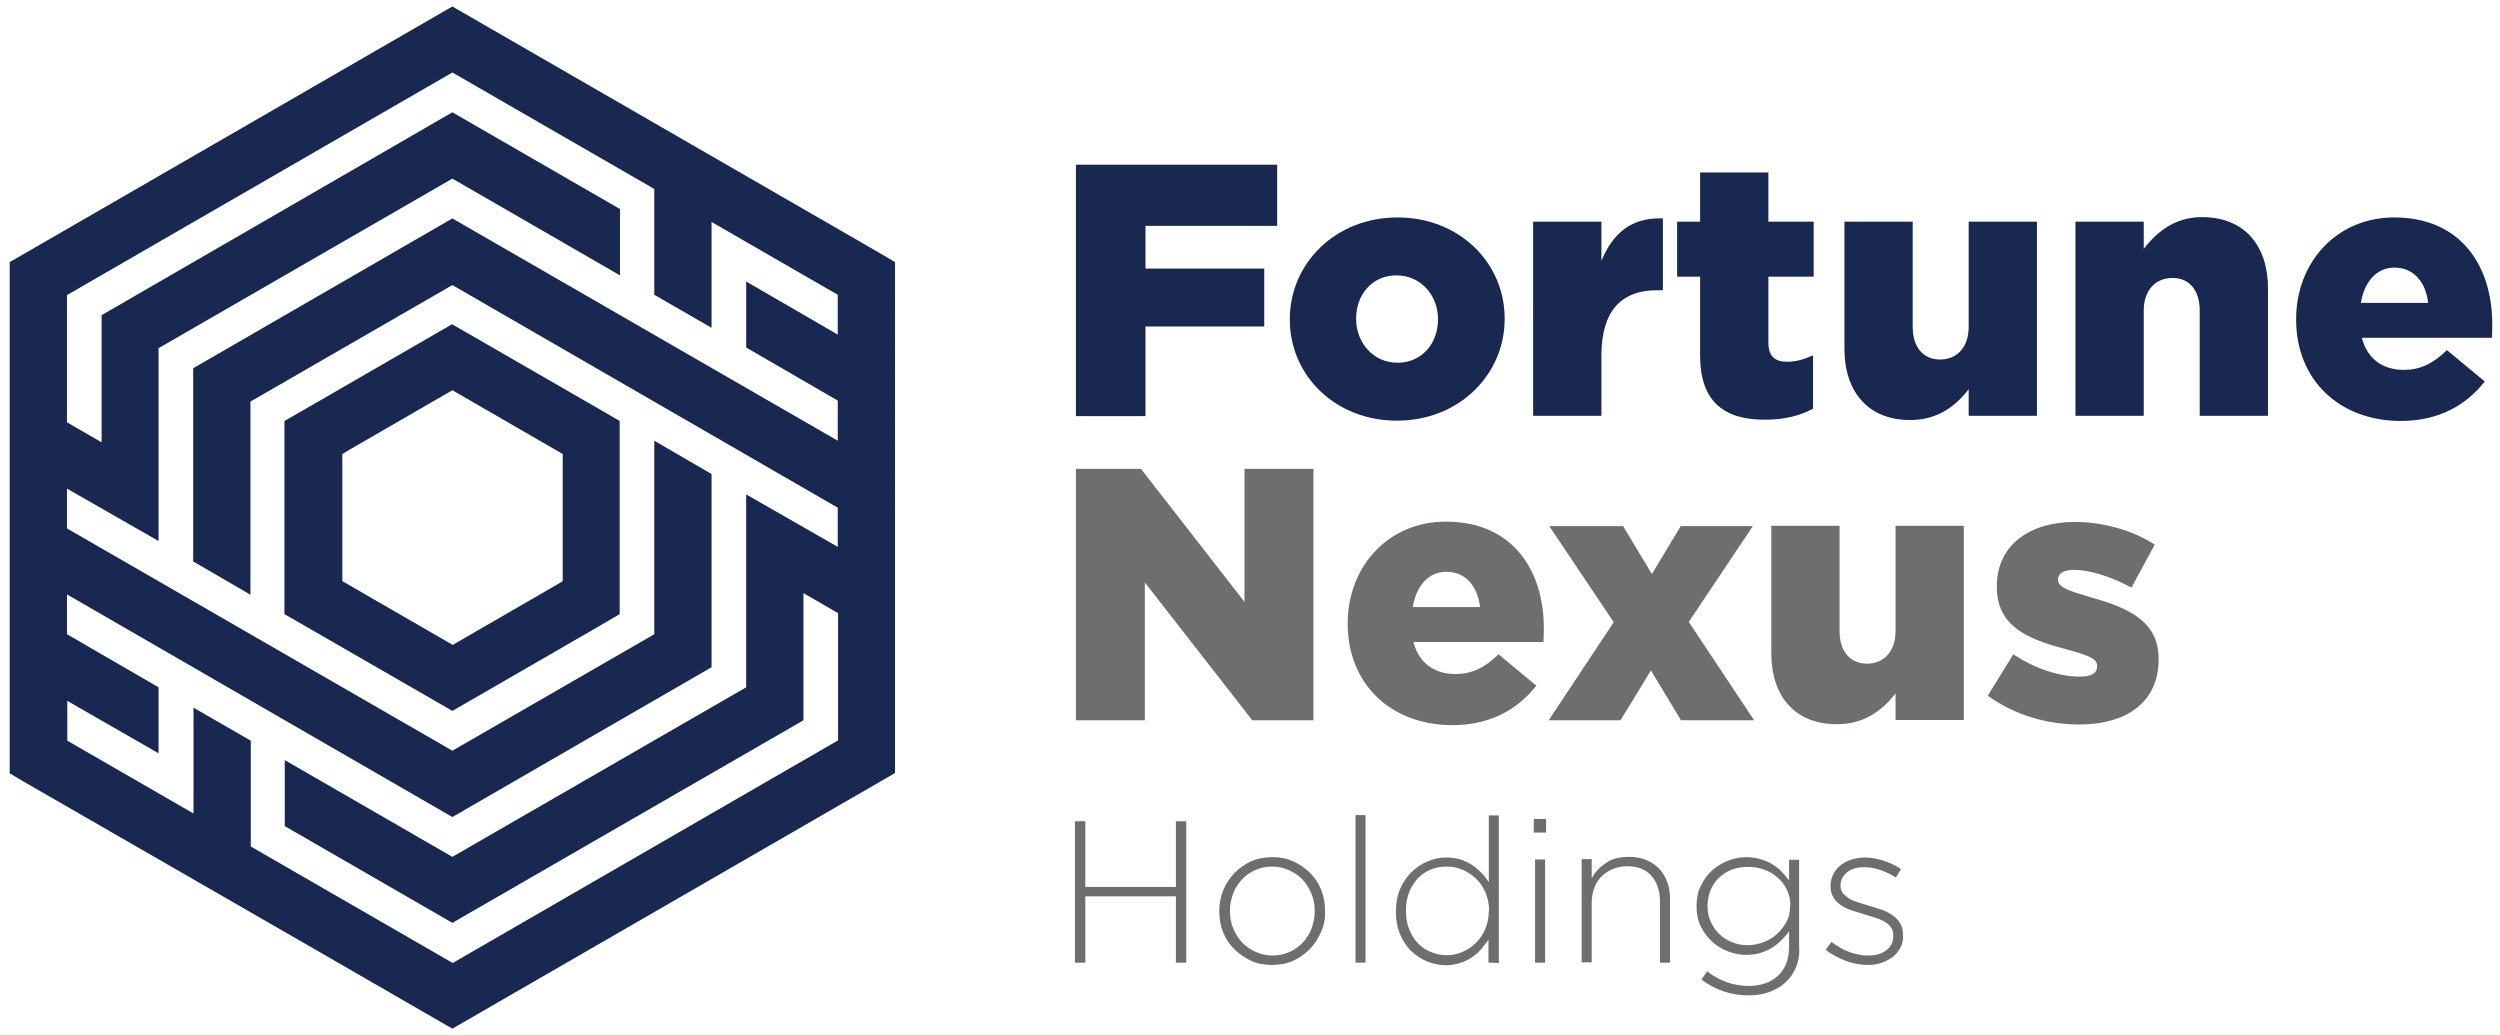
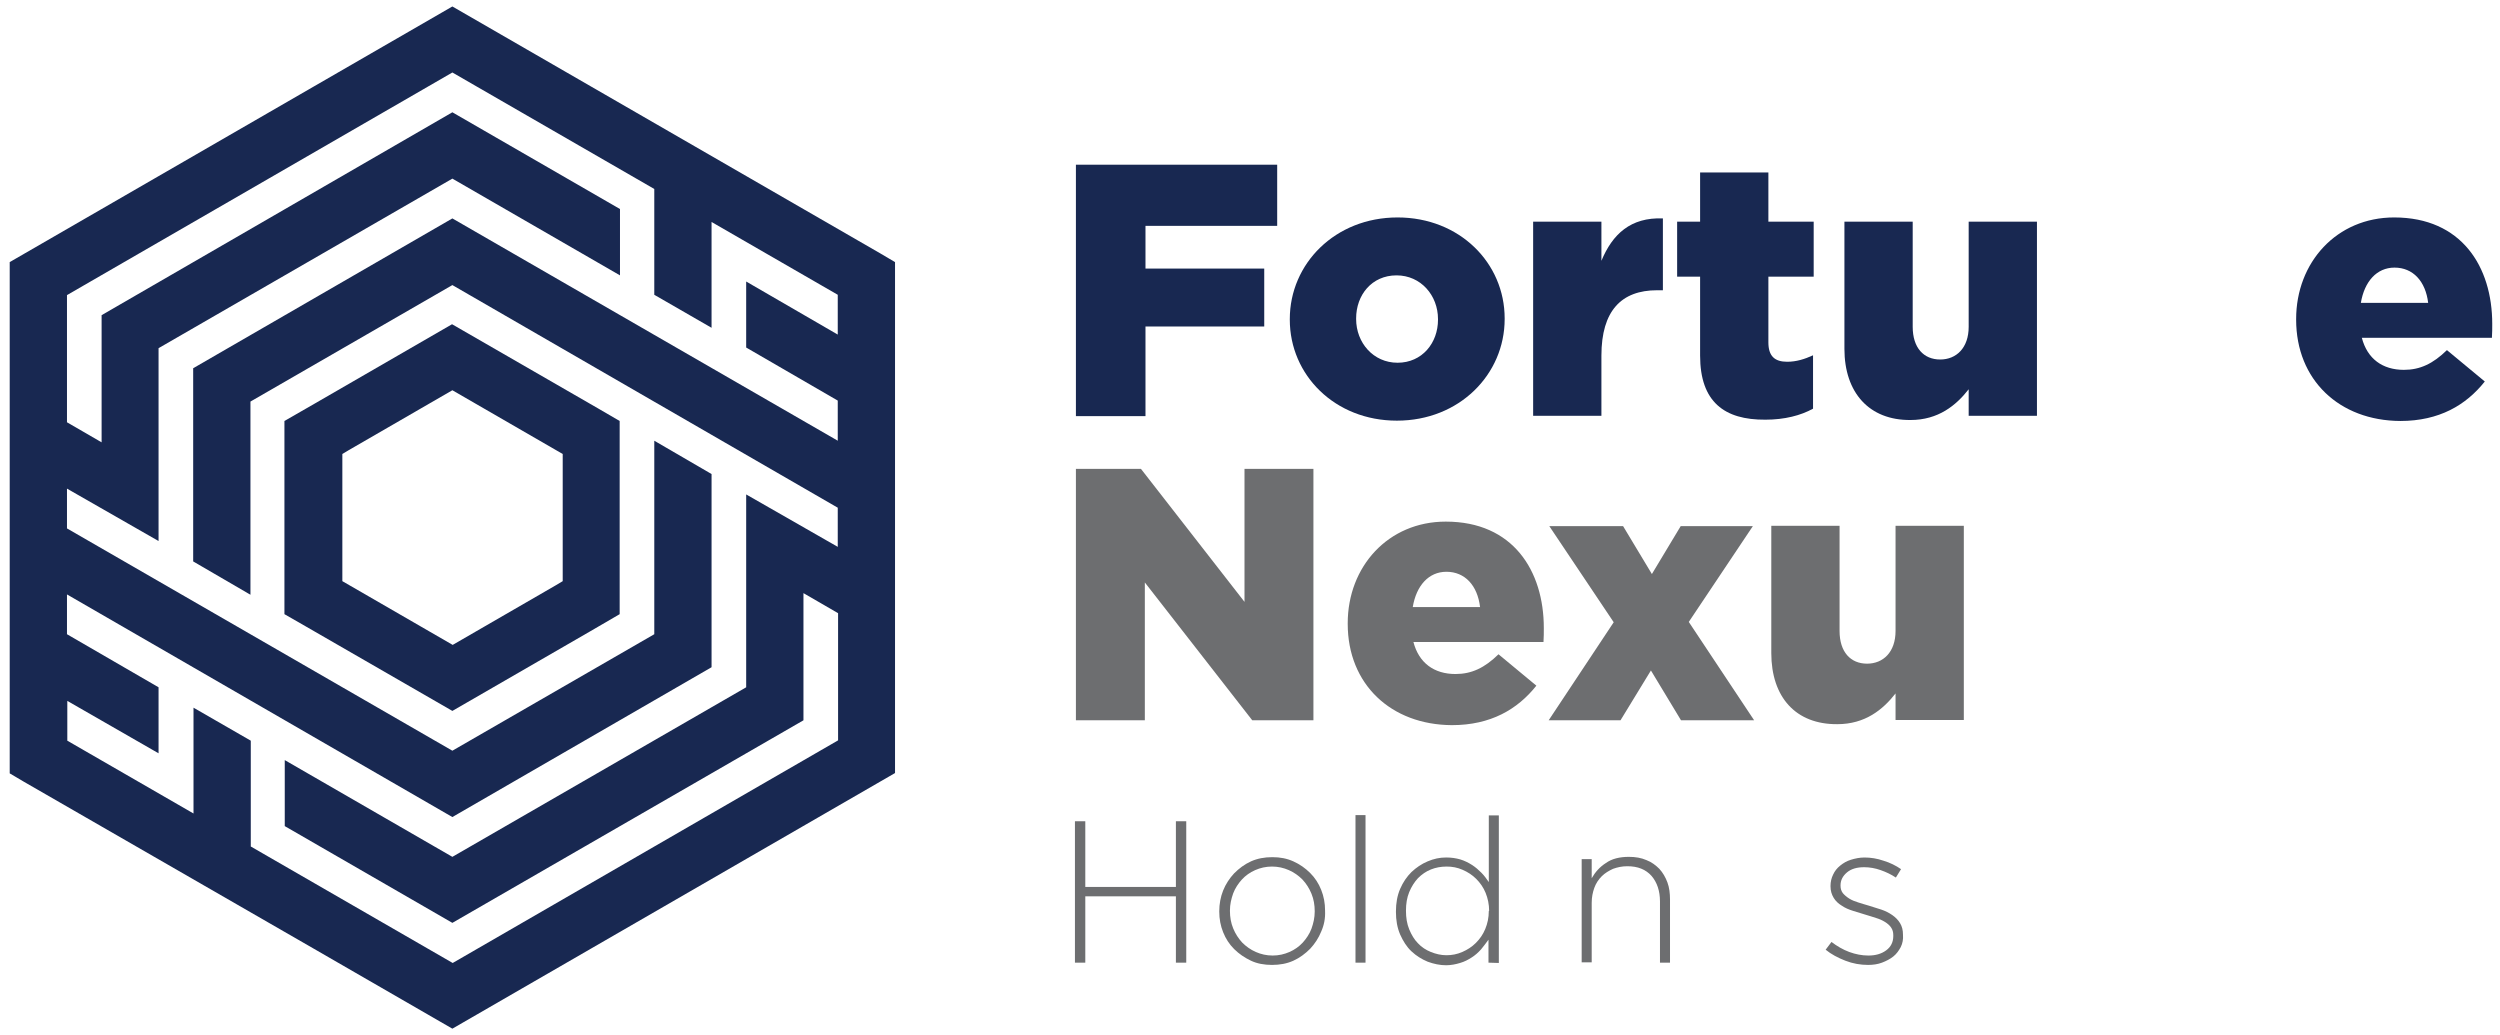
<svg xmlns="http://www.w3.org/2000/svg" id="Layer_1" x="0px" y="0px" viewBox="0 0 772.6 319.9" style="enable-background:new 0 0 772.6 319.9;" xml:space="preserve">
  <style type="text/css">	.st0{fill:#182851;}	.st1{fill:#6D6E70;}</style>
  <path class="st0" d="M272.2,78.4L272.2,78.4l-89.6-51.7L139.8,2l0,0L3,81v158l4.4,2.6v0L97,293.2l42.8,24.7l136.8-79V81L272.2,78.4 L272.2,78.4z M258.9,136.2L139.8,67.5l0,0l-80.1,46.3l0,59.7l17.7,10.3v-59.7l62.4-36l0,0l0,0l119.1,68.8V169l-28.3-16.2l0,59.6 l-90.8,52.4L88,234.9v20.4l0,0l51.8,29.9l0,0l108.5-62.6v-39.3l10.7,6.2v39.3l-119.1,68.8l0,0l-62.4-36v-32.7l-17.7-10.2l0,32.7 l-39-22.5v-12.3L49,232.8l0,0v-20.4L20.7,196v-12.3l119.1,68.8l0,0l80.1-46.3l0-59.7l-17.7-10.3V196l-62.4,36l0,0l0,0L20.7,163.3 V151L49,167.2l0-59.6l90.8-52.4l0,0l51.8,29.9V64.6l0,0l-51.8-29.9L31.4,97.4v39.3l-10.7-6.2V91.2l119.1-68.8l0,0l62.4,36v32.7 l17.7,10.2l0-32.7l39,22.5v12.3l-28.3-16.4l0,0v20.4l28.3,16.4L258.9,136.2L258.9,136.2z" />
  <path class="st0" d="M94.7,193.7L94.7,193.7l45.1,26l0,0l0,0l42.6-24.6l9.1-5.3l0,0l0,0v-39.3l0,0v-20.4l-6.7-3.9l0,0l0,0v0 l-45.1-26l0,0l0,0l-42.4,24.5l-9.4,5.4l0,0l0,0v59.7L94.7,193.7L94.7,193.7L94.7,193.7z M107.8,139.1l32-18.5l0,0l34.1,19.7v39.3 l-2,1.2l-32,18.5l0,0l-34.1-19.7v-39.3L107.8,139.1L107.8,139.1z" />
  <path class="st0" d="M332.5,50.9h62.2v18.9H354v13.2h36.7v17.9H354v27.7h-21.5L332.5,50.9L332.5,50.9z" />
-   <path class="st0" d="M398.6,98.8v-0.2c0-17.1,14-31.4,33.3-31.4c19.2,0,33.1,14.1,33.1,31.2v0.2c0,17.1-14,31.4-33.3,31.4 C412.5,130,398.6,115.9,398.6,98.8z M444.4,98.8v-0.2c0-7.3-5.3-13.5-12.8-13.5c-7.7,0-12.5,6.1-12.5,13.3v0.2 c0,7.3,5.3,13.5,12.8,13.5C439.5,112.1,444.4,106,444.4,98.8L444.4,98.8z" />
+   <path class="st0" d="M398.6,98.8v-0.2c0-17.1,14-31.4,33.3-31.4c19.2,0,33.1,14.1,33.1,31.2v0.2c0,17.1-14,31.4-33.3,31.4 C412.5,130,398.6,115.9,398.6,98.8M444.4,98.8v-0.2c0-7.3-5.3-13.5-12.8-13.5c-7.7,0-12.5,6.1-12.5,13.3v0.2 c0,7.3,5.3,13.5,12.8,13.5C439.5,112.1,444.4,106,444.4,98.8L444.4,98.8z" />
  <path class="st0" d="M473.8,68.5h21.1v12.1c3.4-8.2,9-13.5,19-13.1v22.2h-1.8c-11,0-17.2,6.3-17.2,20.2v18.6h-21.1V68.5z" />
  <path class="st0" d="M525.4,109.9V85.5h-7.1v-17h7.1V53.3h21.1v15.2h14v17h-14v20.3c0,4.2,1.9,6,5.8,6c2.8,0,5.4-0.8,8-2v16.5 c-3.8,2.1-8.8,3.4-14.7,3.4C532.9,129.8,525.4,124.2,525.4,109.9L525.4,109.9z" />
  <path class="st0" d="M570,107.8V68.5h21.1V101c0,6.5,3.4,10.1,8.5,10.1c5,0,8.8-3.6,8.8-10.1V68.5h21.1v60h-21.1v-8.2 c-3.9,5-9.4,9.5-18,9.5C577.7,129.9,570,121.4,570,107.8L570,107.8z" />
-   <path class="st0" d="M641.4,68.5h21.1v8.4c3.9-5,9.4-9.8,18-9.8c12.8,0,20.4,8.4,20.4,22.1v39.3h-21.1V96c0-6.5-3.4-10.1-8.4-10.1 c-5.1,0-8.9,3.6-8.9,10.1v32.5h-21.1V68.5L641.4,68.5z" />
  <path class="st0" d="M709.6,98.8v-0.2c0-17.5,12.5-31.4,30.3-31.4c20.8,0,30.3,15.2,30.3,32.9c0,1.3,0,2.9-0.1,4.3h-40.2 c1.7,6.5,6.4,9.9,13,9.9c5,0,9-1.9,13.3-6.1l11.7,9.7c-5.8,7.3-14.1,12.2-26.1,12.2C722.9,130,709.6,117.4,709.6,98.8L709.6,98.8z  M750.4,93.6c-0.8-6.7-4.7-10.9-10.4-10.9c-5.5,0-9.3,4.3-10.4,10.9H750.4z" />
  <path class="st1" d="M332.5,144.9h20.1l32,41.1v-41.1h21.3v77.7H387l-33.2-42.6v42.6h-21.3L332.5,144.9L332.5,144.9z" />
  <path class="st1" d="M416.5,192.8v-0.2c0-17.5,12.5-31.4,30.3-31.4c20.8,0,30.3,15.2,30.3,32.9c0,1.3,0,2.9-0.1,4.3h-40.2 c1.7,6.5,6.4,9.9,13,9.9c5,0,9-1.9,13.3-6.1l11.7,9.7c-5.8,7.3-14.1,12.2-26.1,12.2C429.9,224,416.5,211.5,416.5,192.8L416.5,192.8z  M457.4,187.6c-0.8-6.7-4.7-10.9-10.4-10.9c-5.5,0-9.3,4.3-10.4,10.9H457.4z" />
  <path class="st1" d="M498.7,192.3l-19.9-29.7h22.8l8.9,14.8l8.9-14.8h22.3l-19.8,29.6l20.2,30.4h-22.6l-9.3-15.4l-9.4,15.4h-22.2 L498.7,192.3L498.7,192.3z" />
  <path class="st1" d="M547.4,201.8v-39.3h21.1V195c0,6.5,3.4,10.1,8.5,10.1c5,0,8.8-3.6,8.8-10.1v-32.5h21.1v60h-21.1v-8.2 c-3.9,5-9.4,9.5-18,9.5C555,223.9,547.4,215.5,547.4,201.8L547.4,201.8z" />
-   <path class="st1" d="M614.3,215l7.9-12.8c6.9,4.6,14.4,6.9,20.6,6.9c3.7,0,5.3-1.1,5.3-3.2v-0.2c0-2.3-3.3-3.3-9.7-5.1 c-11.9-3.1-21.3-7.1-21.3-19.2v-0.2c0-12.8,10.2-19.9,24.1-19.9c8.8,0,17.9,2.6,24.7,7l-7.2,13.3c-6.2-3.4-13-5.5-17.8-5.5 c-3.2,0-4.9,1.2-4.9,2.9v0.2c0,2.3,3.4,3.4,9.8,5.3c11.9,3.3,21.3,7.4,21.3,19.1v0.2c0,13.2-9.9,20.1-24.5,20.1 C632.6,223.9,622.6,221,614.3,215L614.3,215z" />
  <path class="st1" d="M363.4,297.5V277h-28v20.5h-3.2v-43.7h3.2v20.3h28v-20.3h3.2v43.7H363.4z" />
  <path class="st1" d="M408.3,287.9c-0.8,2-2,3.8-3.4,5.3c-1.5,1.5-3.2,2.8-5.2,3.7s-4.2,1.3-6.6,1.3s-4.6-0.4-6.5-1.3 s-3.7-2.1-5.2-3.6c-1.5-1.5-2.6-3.2-3.4-5.2s-1.2-4.1-1.2-6.4v-0.1c0-2.2,0.4-4.4,1.2-6.4s2-3.8,3.4-5.3c1.5-1.5,3.2-2.8,5.2-3.7 c2-0.9,4.2-1.3,6.6-1.3s4.5,0.4,6.5,1.3c2,0.9,3.7,2.1,5.2,3.6c1.5,1.5,2.6,3.2,3.4,5.2s1.2,4.1,1.2,6.4v0.1 C409.6,283.8,409.2,285.9,408.3,287.9L408.3,287.9z M406.3,281.6c0-1.9-0.3-3.7-1-5.4c-0.7-1.7-1.6-3.1-2.8-4.4 c-1.2-1.2-2.6-2.2-4.2-2.9c-1.6-0.7-3.3-1.1-5.2-1.1c-1.9,0-3.6,0.4-5.2,1.1c-1.6,0.7-3,1.7-4.1,2.9s-2.1,2.7-2.7,4.3 c-0.6,1.7-1,3.4-1,5.3v0.1c0,1.9,0.3,3.7,1,5.4c0.7,1.7,1.6,3.1,2.8,4.4c1.2,1.2,2.6,2.2,4.2,2.9c1.6,0.7,3.3,1.1,5.2,1.1 c1.9,0,3.6-0.4,5.2-1.1s3-1.7,4.1-2.9c1.1-1.2,2.1-2.7,2.7-4.3c0.6-1.7,1-3.4,1-5.3L406.3,281.6L406.3,281.6z" />
  <path class="st1" d="M418.9,297.5v-45.6h3.1v45.6H418.9z" />
  <path class="st1" d="M460,297.5v-7.1c-0.7,1-1.5,2-2.3,3c-0.9,1-1.8,1.8-2.9,2.5s-2.2,1.3-3.6,1.7c-1.3,0.4-2.8,0.7-4.3,0.7 c-1.9,0-3.8-0.4-5.7-1.1c-1.9-0.8-3.5-1.8-5-3.2s-2.6-3.2-3.5-5.2c-0.9-2.1-1.3-4.4-1.3-7v-0.1c0-2.6,0.4-4.9,1.3-7 c0.9-2.1,2.1-3.8,3.5-5.2c1.5-1.4,3.1-2.5,5-3.3c1.9-0.8,3.7-1.2,5.7-1.2c1.6,0,3,0.2,4.4,0.6c1.3,0.4,2.5,1,3.6,1.7 c1.1,0.7,2,1.5,2.9,2.4c0.9,0.9,1.6,1.9,2.3,2.9v-20.6h3.1v45.6L460,297.5L460,297.5z M460.2,281.5c0-2-0.4-3.9-1.1-5.6 s-1.7-3.1-2.9-4.3s-2.6-2.1-4.2-2.8c-1.6-0.7-3.2-1-4.9-1c-1.8,0-3.4,0.3-4.9,0.9c-1.5,0.6-2.8,1.5-4,2.7c-1.1,1.2-2,2.6-2.7,4.3 s-1,3.6-1,5.7v0.1c0,2.1,0.3,4,1,5.7c0.7,1.7,1.6,3.2,2.7,4.3c1.1,1.2,2.5,2.1,4,2.7s3.1,1,4.8,1s3.3-0.3,4.9-1s3-1.6,4.2-2.8 s2.2-2.6,2.9-4.3c0.7-1.7,1.1-3.5,1.1-5.6L460.2,281.5L460.2,281.5z" />
-   <path class="st1" d="M474,257.3v-4.2h3.8v4.2H474z M474.4,297.5v-31.9h3.1v31.9H474.4z" />
  <path class="st1" d="M513,297.5v-18.9c0-3.3-0.9-5.9-2.6-7.9c-1.8-2-4.2-3-7.5-3c-1.6,0-3,0.3-4.4,0.8c-1.3,0.6-2.5,1.3-3.5,2.3 c-1,1-1.8,2.2-2.3,3.6s-0.8,2.9-0.8,4.6v18.4h-3.1v-31.9h3.1v5.9c1.1-1.9,2.5-3.5,4.4-4.7c1.8-1.3,4.2-1.9,7.1-1.9 c2,0,3.8,0.3,5.4,1c1.6,0.6,2.9,1.6,4,2.7c1.1,1.2,1.9,2.6,2.5,4.2s0.8,3.4,0.8,5.3v19.5L513,297.5L513,297.5z" />
-   <path class="st1" d="M555,299c-0.8,1.9-1.9,3.4-3.3,4.7c-1.4,1.3-3.1,2.2-5,2.9c-1.9,0.7-4,1-6.3,1c-5.4,0-10.3-1.6-14.6-4.9 l1.8-2.5c3.9,3,8.2,4.5,12.9,4.5c1.8,0,3.5-0.3,5-0.8c1.5-0.5,2.8-1.3,3.9-2.3c1.1-1,2-2.3,2.6-3.8c0.6-1.5,0.9-3.3,0.9-5.4v-4.6 c-0.7,1-1.5,1.9-2.4,2.8c-0.9,0.9-1.9,1.7-2.9,2.3c-1.1,0.7-2.3,1.2-3.6,1.6c-1.3,0.4-2.8,0.6-4.4,0.6c-1.9,0-3.8-0.4-5.6-1.1 c-1.8-0.7-3.5-1.7-4.9-3c-1.4-1.3-2.6-2.9-3.5-4.7c-0.9-1.8-1.3-3.9-1.3-6.2V280c0-2.3,0.4-4.4,1.3-6.2c0.9-1.9,2-3.5,3.5-4.8 c1.4-1.3,3.1-2.3,4.9-3c1.8-0.7,3.7-1.1,5.6-1.1c1.6,0,3.1,0.2,4.4,0.6c1.4,0.4,2.6,0.9,3.7,1.6c1.1,0.6,2.1,1.4,2.9,2.3 c0.9,0.9,1.6,1.8,2.3,2.7v-6.4h3.1v26.9C556.2,295,555.8,297.1,555,299L555,299z M553.3,279.9c0-1.8-0.4-3.5-1.1-5 c-0.8-1.5-1.7-2.8-3-3.8c-1.2-1.1-2.6-1.9-4.2-2.4c-1.6-0.6-3.2-0.8-4.9-0.8c-1.7,0-3.3,0.3-4.8,0.8c-1.5,0.6-2.8,1.4-3.9,2.4 c-1.1,1-2,2.3-2.7,3.8c-0.6,1.5-1,3.2-1,5v0.1c0,1.8,0.3,3.4,1,4.9c0.7,1.5,1.6,2.8,2.7,3.8c1.1,1.1,2.4,1.9,3.9,2.5 c1.5,0.6,3.1,0.9,4.7,0.9c1.7,0,3.3-0.3,4.9-0.9c1.6-0.6,3-1.4,4.2-2.5c1.2-1.1,2.2-2.3,3-3.8c0.8-1.5,1.1-3.1,1.1-5L553.3,279.9 L553.3,279.9z" />
  <path class="st1" d="M587.4,292.7c-0.6,1.1-1.3,2.1-2.3,2.9c-1,0.8-2.2,1.4-3.5,1.9s-2.8,0.7-4.3,0.7c-2.3,0-4.7-0.4-7-1.3 c-2.3-0.9-4.4-2-6.1-3.4l1.8-2.4c1.7,1.3,3.6,2.4,5.5,3.1c1.9,0.7,3.9,1.1,5.9,1.1c2.2,0,4-0.5,5.5-1.6c1.5-1.1,2.2-2.6,2.2-4.4V289 c0-0.9-0.2-1.7-0.7-2.4c-0.5-0.7-1.1-1.2-1.9-1.7c-0.8-0.5-1.7-0.9-2.7-1.2c-1-0.3-2.1-0.7-3.2-1c-1.3-0.4-2.6-0.8-3.9-1.2 c-1.3-0.4-2.5-0.9-3.5-1.6c-1-0.6-1.9-1.4-2.5-2.4c-0.6-1-1-2.1-1-3.6v-0.1c0-1.3,0.3-2.5,0.8-3.5c0.5-1.1,1.2-2,2.2-2.8 s2-1.4,3.3-1.8c1.3-0.4,2.7-0.7,4.2-0.7c1.9,0,3.9,0.3,5.9,1c2,0.6,3.8,1.5,5.4,2.6l-1.6,2.6c-1.5-1-3-1.7-4.7-2.3 c-1.7-0.6-3.4-0.9-5.1-0.9c-2.2,0-4,0.5-5.3,1.6c-1.3,1.1-2,2.4-2,4v0.1c0,0.9,0.2,1.6,0.7,2.3c0.5,0.6,1.2,1.2,2,1.7 s1.8,0.9,2.8,1.2s2.2,0.7,3.3,1c1.3,0.4,2.6,0.8,3.8,1.2s2.4,1,3.4,1.7c1,0.7,1.8,1.5,2.4,2.5c0.6,1,0.9,2.1,0.9,3.6v0.1 C588.2,290.2,588,291.5,587.4,292.7L587.4,292.7z" />
</svg>